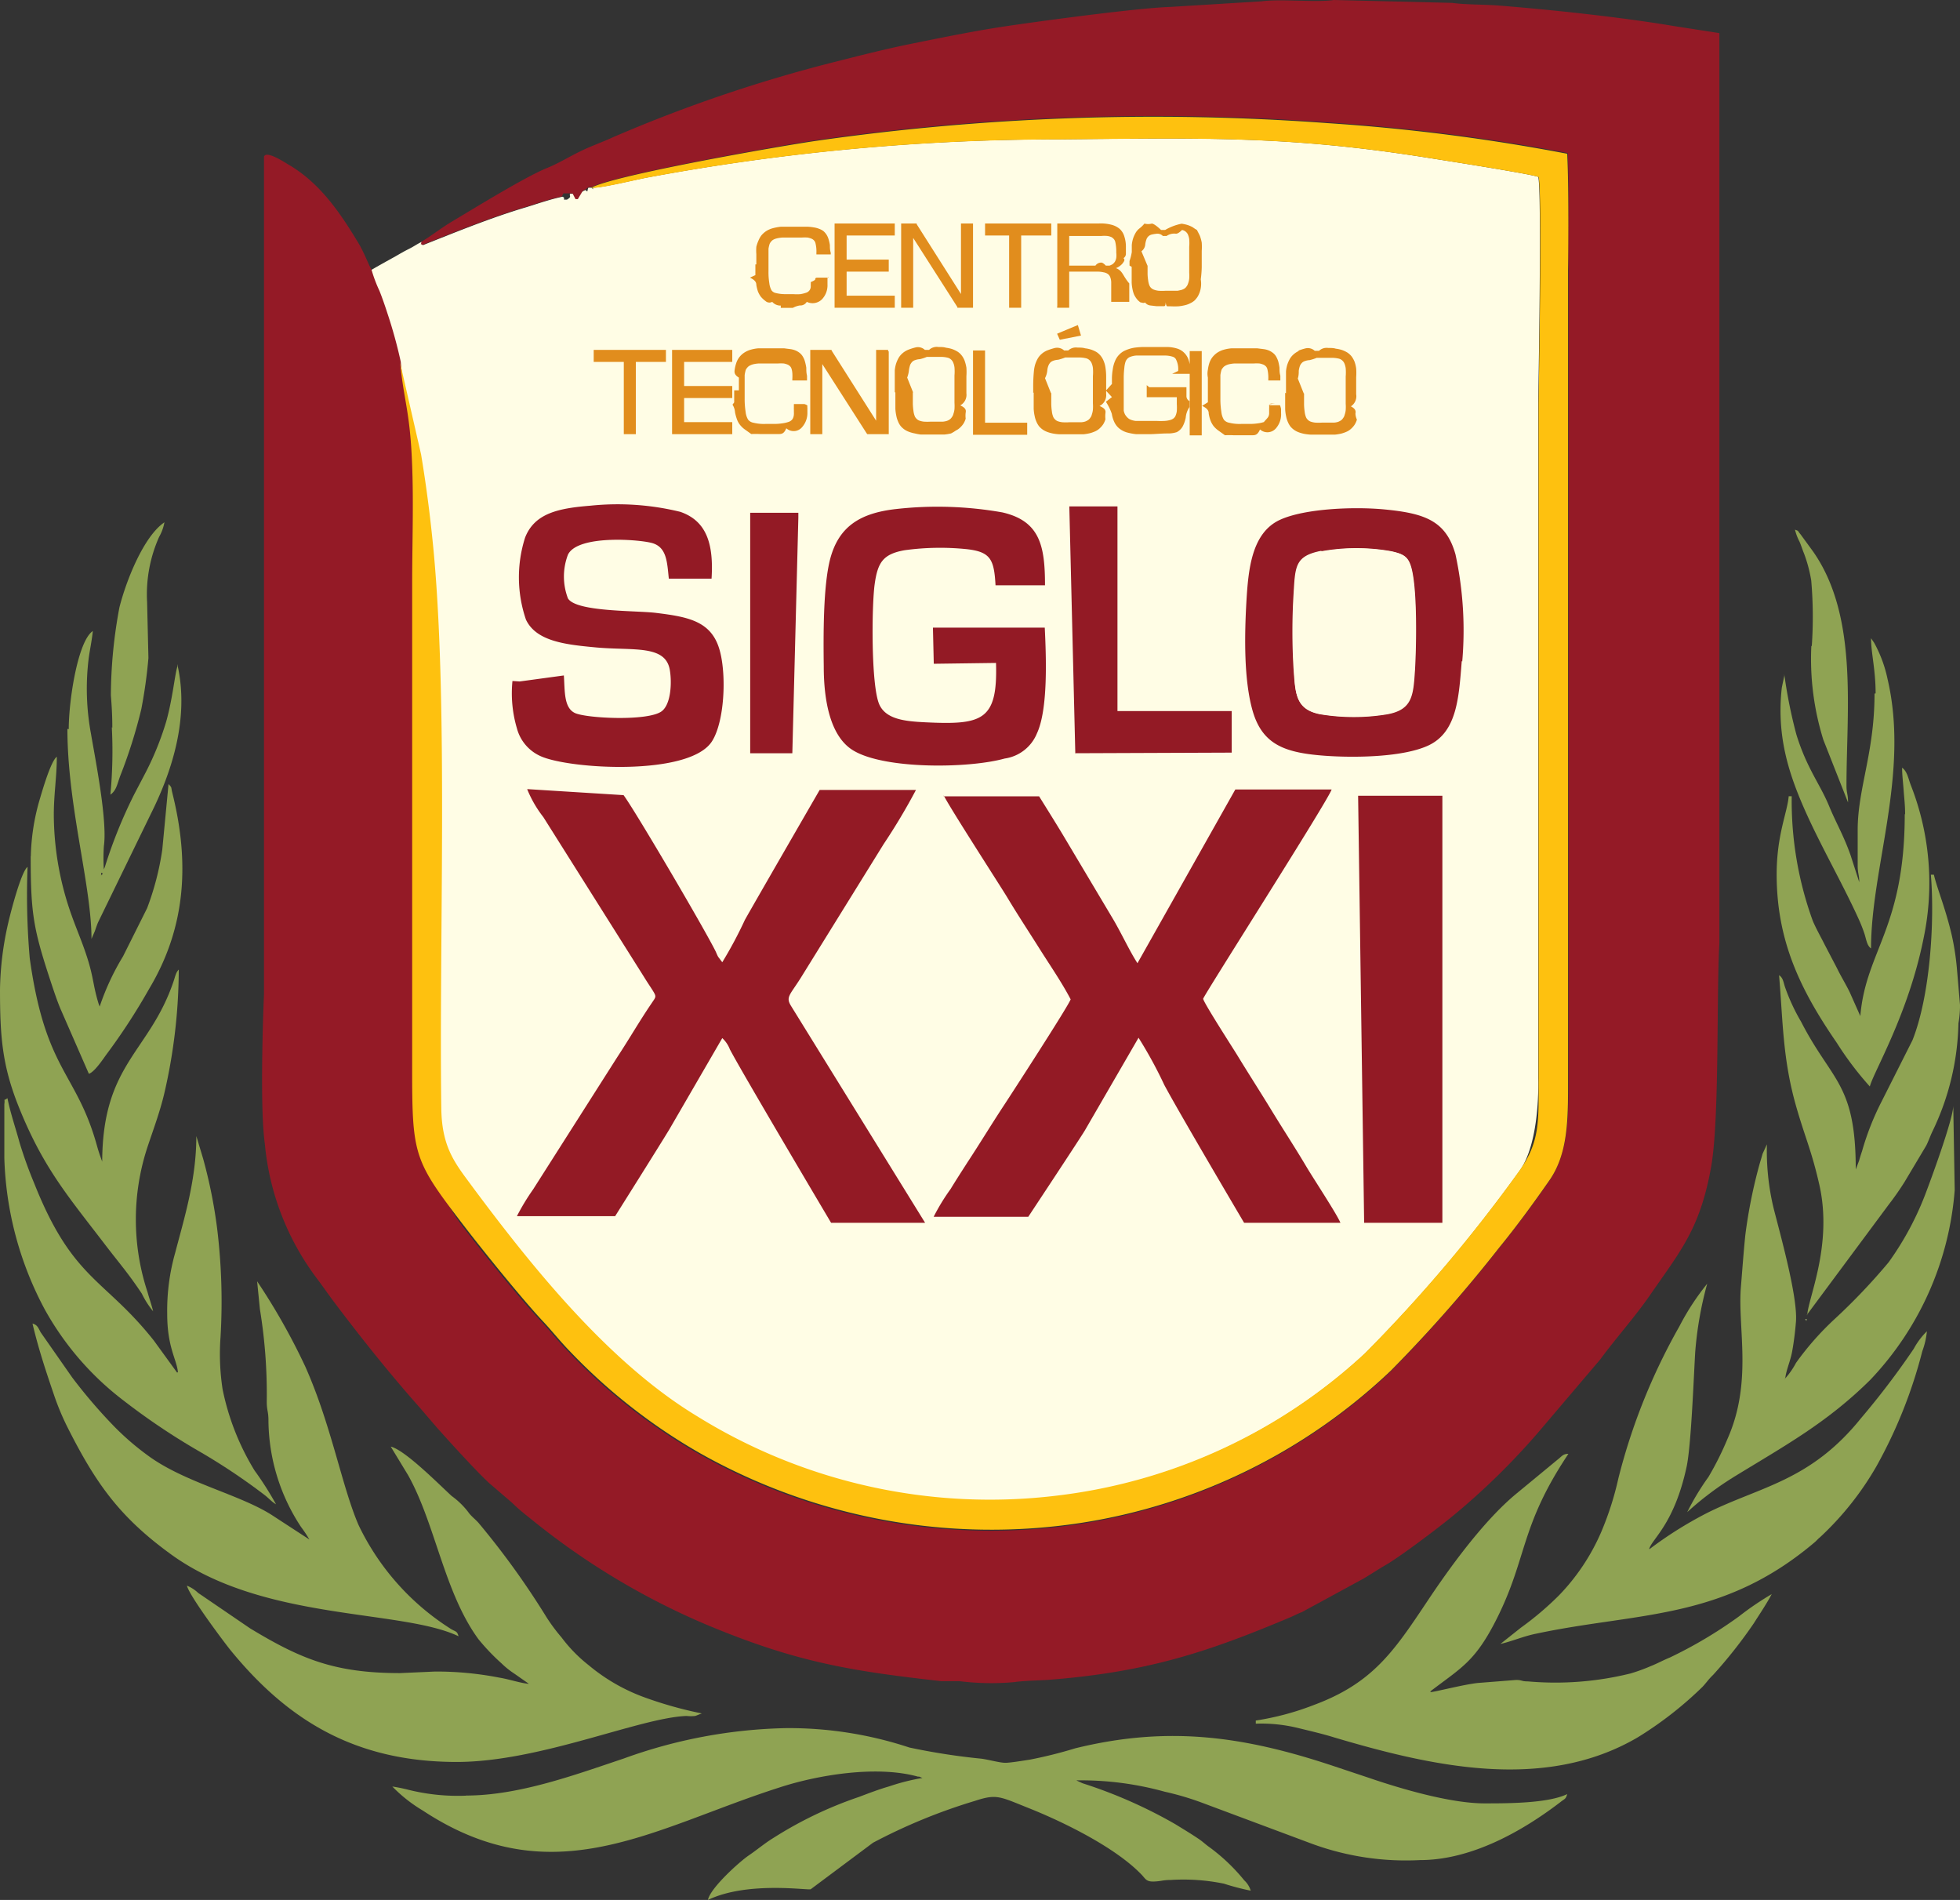
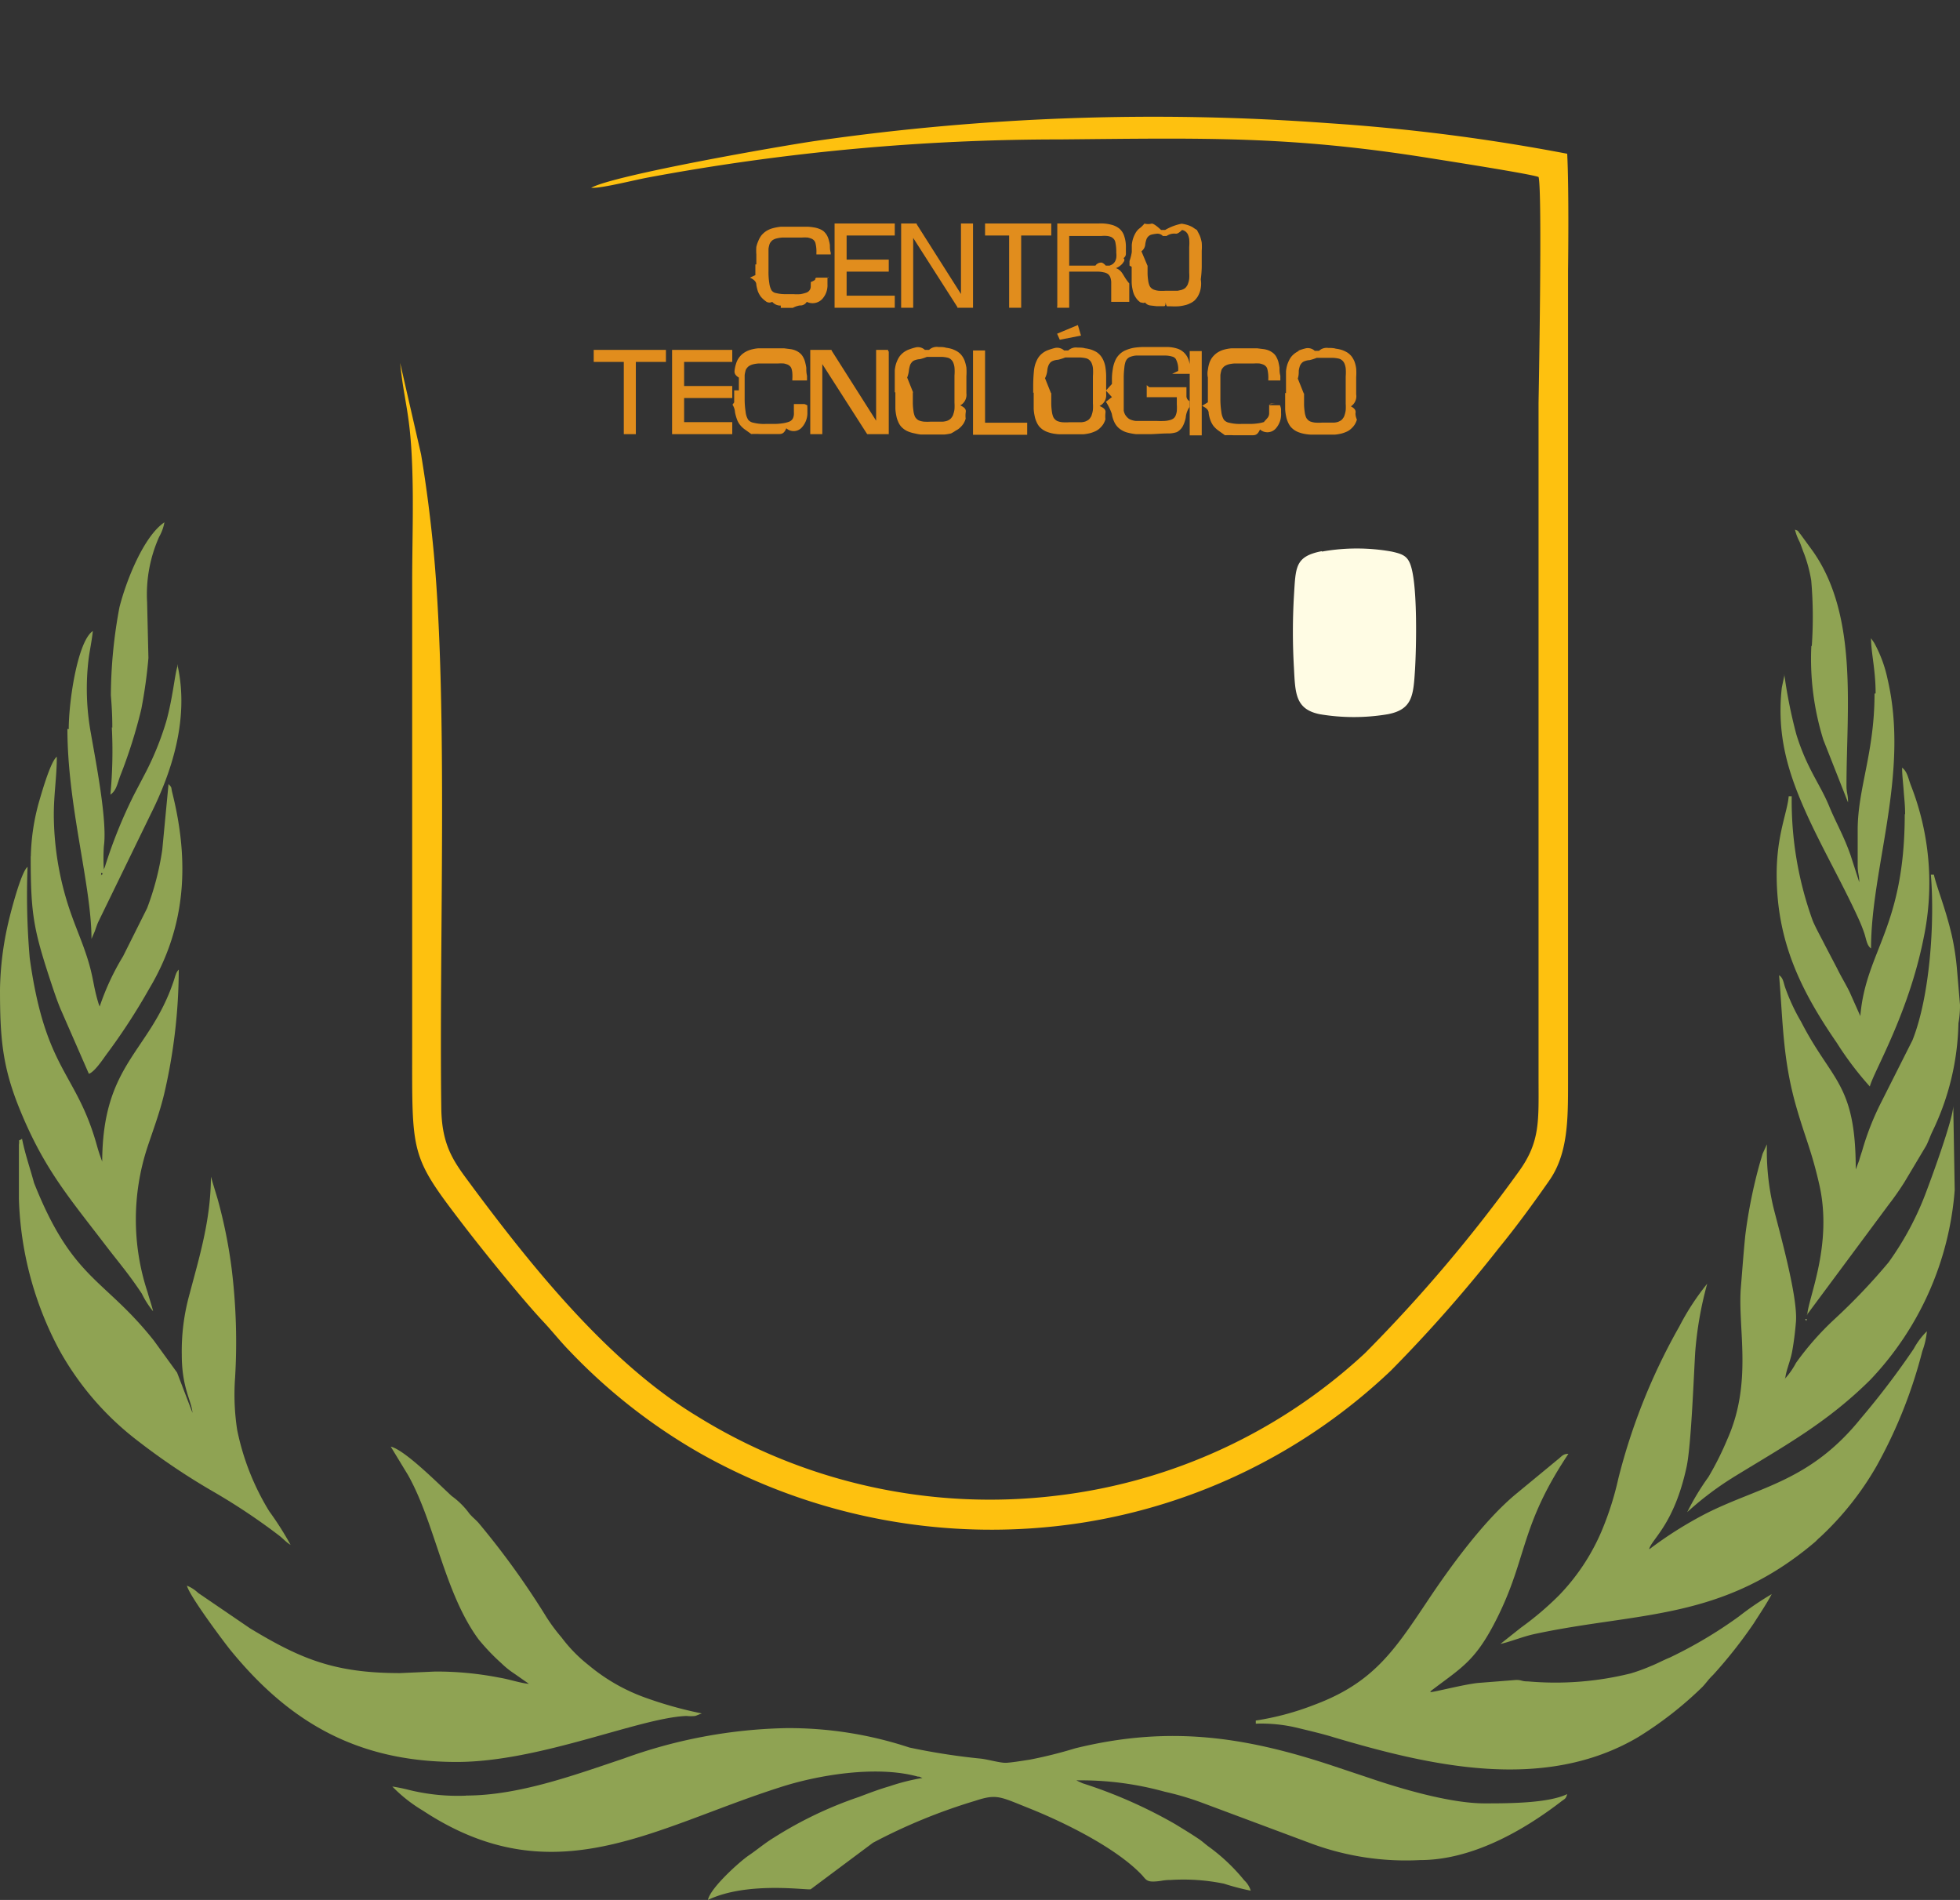
<svg xmlns="http://www.w3.org/2000/svg" viewBox="0 0 162.82 157.8">
  <rect x="0" y="0" width="162.82" height="157.8" fill="#333333" stroke="none" />
-   <path d="M49.26,15.59c0,.19.05.16-.12,0h-.26c-.14.31,0,.4-.25.19l-.22.11a1.9,1.9,0,0,1-.42.2h-.13s.18.09-.25,0h-.25c-.1.21.18.23-.26.49h-.25c0-.15.06-.17-.13-.24-1,.21-2,.56-3,.87-2.82.83-5.84,2.06-8.58,3.15-.29-.22-.09.14-.09-.28-.43.2-.63.37-1.09.6s-.65.35-1.07.59c-.77.43-1.45.8-2.18,1.23a11.78,11.78,0,0,0,.66,1.74c.22.56.48,1.32.66,1.87A40.69,40.69,0,0,1,33.11,30l1.75,7.62c.46,2.76.81,5.54,1.07,8.36,1.18,13,.42,32.17.62,46.09,0,3.39,1.25,4.72,2.72,6.69,5,6.68,11.31,14.52,18.53,18.89a46.29,46.29,0,0,0,30,6.63,45.55,45.55,0,0,0,25.58-11.84,124.86,124.86,0,0,0,12.84-15.17c1.78-2.48,1.56-7.74,1.56-7.74V33.43s.32-17.71,0-18.74c-.67-.26-7.81-1.37-9.12-1.58-11.61-1.85-18.69-1.65-30.6-1.54a186.63,186.63,0,0,0-34.24,3.16c-1.14.21-3.7.85-4.59.86Z" fill="#fffde5" fill-rule="evenodd" />
-   <path d="M35,20.06c0,.42-.2.06.09.28,2.74-1.09,5.76-2.32,8.58-3.15,1-.31,2-.66,3-.87l.13-.26h.76l.25.48H48l.42-.7.22-.11.25-.19h.26l0,0c1.84-1,15.72-3.47,18.61-3.89a197.32,197.32,0,0,1,42.62-1.48,162,162,0,0,1,19.85,2.54c.16,3.11,0,6.57.07,9.71V90c0,3.09-.08,5.91-1.63,8.13-1.32,1.89-2.74,3.83-4.14,5.54a121,121,0,0,1-9,10.23,48,48,0,0,1-25.88,12.68,49.27,49.27,0,0,1-31.6-5.82,47.44,47.44,0,0,1-10.84-8.5c-.8-.8-1.51-1.73-2.29-2.55-1.74-1.83-5-5.89-6.5-7.87-4.5-5.86-4.13-15-4.13-15V48.51c0-3.22.09-6.57,0-9.78-.17-4.56-.69-5.36-1-8.69a39,39,0,0,0-1.1-4c-.18-.56-.44-1.32-.67-1.89a11.58,11.58,0,0,1-.66-1.76c-.29-.5-.48-1.12-1-2.06-1.55-2.59-3.25-5.13-5.93-6.68-.36-.22-1.85-1.18-2-.63V82.56S21.53,91.63,22,95a21.9,21.9,0,0,0,4.39,11.27c.47.63.86,1.2,1.34,1.84,2.26,3,4.59,5.92,7.07,8.72l1.47,1.71c.93,1.05,3.74,4.15,4.59,4.83l1.71,1.47c.59.58,1,.89,1.65,1.41a60.19,60.19,0,0,0,15.92,9.28c6.56,2.61,11,3.31,18.06,4.1.5,0,1,0,1.51,0a21.27,21.27,0,0,0,4.53.08c.78-.12,2.13-.14,2.86-.19,8.15-.64,13.11-2.26,20-5.16.43-.18.62-.3,1.06-.47l5.11-2.78c.68-.4,1.26-.8,2-1.22,1.41-.87,4.31-3.07,5.44-4a58.21,58.21,0,0,0,7.14-7l5.1-6c1.25-1.71,2.87-3.51,4.11-5.31,2.56-3.71,4.17-5.52,5.09-10.69.7-4,.43-14.08.68-18.54V2.75l-3.74-.58C134.7,1.43,129,.82,124.49.46c-1.31-.1-2.68-.06-3.85-.22L110.8,0c-1.43.22-4.43-.11-6,.11L97.13.58c-2.82.09-12,1.34-14.55,1.75-2.33.38-4.62.85-6.85,1.3s-4.36,1-6.58,1.56A121.76,121.76,0,0,0,50.92,11.4c-.94.43-1.9.76-2.84,1.23s-1.8,1-2.73,1.36c-1.86.79-5.76,3.19-7.8,4.41-.91.54-1.62,1.12-2.51,1.66Z" fill="#941a26" fill-rule="evenodd" />
  <path d="M49.17,15.6h.09c.89,0,3.45-.65,4.59-.86a186.63,186.63,0,0,1,34.24-3.16c11.91-.11,19-.31,30.6,1.54,1.31.21,8.45,1.32,9.12,1.58.33,1,0,18.74,0,18.74V89.54c0,3.52.16,5.25-1.61,7.72a125.13,125.13,0,0,1-12.81,15.13,45.47,45.47,0,0,1-25.52,11.82,46.14,46.14,0,0,1-30-6.61c-7.2-4.36-13.52-12.18-18.49-18.85-1.46-2-2.67-3.29-2.72-6.67-.19-13.89.56-33-.61-46-.26-2.81-.61-5.58-1.07-8.34l-1.74-7.6c.33,3.29.84,4.08,1,8.59.12,3.17,0,6.47,0,9.65v38.4c0,9.19-.2,9.16,4.28,15,1.53,2,4.76,6,6.5,7.87.78.82,1.5,1.74,2.29,2.55a47.41,47.41,0,0,0,10.83,8.49,49.27,49.27,0,0,0,31.56,5.81,48,48,0,0,0,25.85-12.67,119.22,119.22,0,0,0,9-10.22c1.4-1.71,2.82-3.65,4.13-5.53,1.56-2.21,1.58-5,1.58-8.12V22.48s.09-6.6-.07-9.71a162,162,0,0,0-19.85-2.54,197.32,197.32,0,0,0-42.62,1.48c-2.89.42-16.77,2.84-18.61,3.89Z" fill="#fec10f" fill-rule="evenodd" />
  <path d="M38.7,149.14a17,17,0,0,1-4.74-.48,13.92,13.92,0,0,0-1.37-.28,12.3,12.3,0,0,0,2.54,2c10.84,7.14,19.12,1.43,29.65-1.93,3.06-1,8-1.86,11.48-.89l.1,0,.27.11a17.45,17.45,0,0,0-2.74.69c-.93.27-1.67.56-2.55.89a32.81,32.81,0,0,0-7.06,3.38c-.73.44-1.38,1-2.09,1.48S59,156.8,58.81,157.8c3.3-1.58,8.31-.78,8.54-.89l5.17-3.86A46.86,46.86,0,0,1,81,149.57c1.82-.6,2.06-.35,4.5.62,2.85,1.14,7.2,3.26,9.36,5.54.32.35.38.56,1,.54s.73-.13,1.42-.13a16.71,16.71,0,0,1,4.4.31,19.77,19.77,0,0,0,2.22.58,1.94,1.94,0,0,0-.54-.86,15.54,15.54,0,0,0-3-2.83c-.33-.25-.48-.41-.86-.66-.66-.44-1.18-.75-1.88-1.18a39.73,39.73,0,0,0-7.69-3.39l-.52-.24a26,26,0,0,1,7.34.94,23.54,23.54,0,0,1,3.14.93l9.08,3.39a22.67,22.67,0,0,0,9,1.36c4.26,0,8.51-2.4,11.7-4.85.3-.24.4-.2.52-.63-1.59.77-4.95.77-6.87.77-2.85,0-7-1.23-9.6-2.12l-3-1c-7.37-2.45-13.65-3.36-21.41-1.45a37,37,0,0,1-3.77.94c-.6.09-1.55.25-2,.26s-1.41-.26-2-.34a54.41,54.41,0,0,1-6-.93,31.91,31.91,0,0,0-10.23-1.61,41.85,41.85,0,0,0-13.51,2.53c-4.09,1.37-8.71,3.07-13.09,3.07Z" fill="#8fa353" fill-rule="evenodd" />
-   <path d="M43.8,65.56a9.59,9.59,0,0,0,1.34,2.31L53.5,81.14c.25.41.47.73.7,1.09.36.58.3.54-.08,1.11-1,1.47-1.88,3-2.83,4.44l-7,11a18.65,18.65,0,0,0-1.35,2.23h8.16s3.72-5.91,4.51-7.22L60,86.22a2.48,2.48,0,0,1,.63.93c1,1.92,8.41,14.41,8.41,14.41l7.81,0-11.13-18c-.47-.75-.11-.9.78-2.31l6.91-11.15a50.76,50.76,0,0,0,2.68-4.49h-8s-5.49,9.5-6.21,10.79A34.71,34.71,0,0,1,60,79.92l-.34-.45c-.09-.16-.14-.3-.2-.43-.9-1.84-6.73-11.76-7.66-13l-8-.5Zm-1.23-9a10.26,10.26,0,0,0,.37,3.93,3.51,3.51,0,0,0,1.94,2.3c2.36,1.1,12.49,1.71,14.29-1.26,1-1.62,1.18-5.32.65-7.39-.64-2.54-2.58-2.9-5.36-3.24-1.68-.2-6.6-.07-7.28-1.2a5.1,5.1,0,0,1,0-3.63c.82-1.7,6.14-1.26,7.08-.94,1.13.38,1.16,1.58,1.3,2.93h3.55c.18-2.85-.39-4.79-2.6-5.55A21.94,21.94,0,0,0,49.05,42c-2.6.21-4.63.6-5.43,2.65a10.86,10.86,0,0,0,.07,6.81c.86,1.83,3.36,2.08,5.79,2.31,3.12.29,5.84-.26,6.17,1.92.17,1.06.08,2.82-.69,3.39-1.15.84-6.26.58-7.2.14s-.83-1.88-.92-3.12l-3.67.5Zm19.75,6h3.5L66.32,43v-.41l-4,0v20Zm20.42-7.5c.15,4.8-1.14,5.16-5.88,4.93-1.66-.08-3.25-.24-3.81-1.47-.7-1.55-.64-8.2-.39-10s.69-2.5,2.48-2.82a21.68,21.68,0,0,1,5.16-.09c2,.22,2.28.86,2.4,3l4.11,0c0-3.27-.42-5.33-3.53-6.05a30.89,30.89,0,0,0-8.86-.28c-3,.34-4.74,1.47-5.45,4.12-.6,2.28-.57,6.43-.54,8.94,0,2.83.53,5.85,2.47,7,2.62,1.57,9.58,1.49,12.56.66a3.41,3.41,0,0,0,2.68-2.09c.93-2,.77-6.3.65-8.78H77.5l.07,3Zm6.58,7.5,13-.05V59.06l-9.49,0,0-17h-4l.5,20.62Zm20.47-16.78a16.45,16.45,0,0,1,5.77,0c1,.22,1.4.43,1.66,1.39.49,1.84.4,6.49.29,8.38-.14,2.15-.19,3.34-2.26,3.74a17,17,0,0,1-5.65,0c-2-.41-2-1.75-2.15-3.84a51.7,51.7,0,0,1,0-6c.15-2.38.08-3.26,2.3-3.7Zm11.68,9.16a29.9,29.9,0,0,0-.56-8.89c-.79-2.83-2.6-3.42-5.91-3.74-2.51-.24-6.58-.08-8.64.85-2.4,1.08-2.66,4.16-2.82,6.82-.16,2.85-.22,6.52.53,9.1.83,2.82,2.75,3.45,6,3.69,2.51.18,6.54.12,8.62-.87,2.36-1.13,2.5-4,2.74-7Zm-8.15,46.62,6.5,0,0-35.47h-7l.5,35.38ZM78.4,66.06c.33.76,4.64,7.43,5.26,8.45.88,1.47,1.76,2.8,2.66,4.23S88.2,81.58,88.94,83c-.17.54-5.21,8.31-5.67,9-1,1.53-1.89,3-2.89,4.52-.48.75-.94,1.46-1.41,2.23a17.24,17.24,0,0,0-1.41,2.31h7.86s4.21-6.36,4.7-7.17l4.46-7.7a35.74,35.74,0,0,1,2.14,3.92c1.26,2.36,6.63,11.45,6.63,11.45h8c-.29-.72-2.26-3.7-2.85-4.7-.93-1.57-1.91-3.06-2.86-4.62s-1.92-3.06-2.87-4.62c-.33-.54-2.84-4.43-2.82-4.67s10.4-16.49,10.67-17.38h-8L94.49,80c-.68-1.06-1.27-2.37-2-3.62l-4.17-7c-.56-.94-2-3.24-2-3.24H78.4Z" fill="#931a25" fill-rule="evenodd" />
  <path d="M43.92,139.85c-.7-.06-1.62-.38-2.42-.51a27.33,27.33,0,0,0-5.35-.51l-2.92.13c-5.45,0-8.26-1.18-12.46-3.72l-4.31-2.94a2.91,2.91,0,0,0-.93-.6c.2.85,3.06,4.66,3.59,5.32,4.72,5.79,10.32,9.32,18.82,9.32,6.93,0,15.19-3.68,19.09-3.82a3.48,3.48,0,0,0,.72,0l.55-.21A33.18,33.18,0,0,1,53.61,141a15.45,15.45,0,0,1-4.7-2.69A12.22,12.22,0,0,1,46.65,136a14.94,14.94,0,0,1-1.25-1.68,67.06,67.06,0,0,0-5.65-7.84c-.26-.29-.5-.46-.76-.77a6.54,6.54,0,0,0-1.47-1.46c-1.09-1-3.89-3.83-5.06-4.1l1.44,2.37c2.27,4.05,3,9.75,5.85,13.63a17.6,17.6,0,0,0,1.91,2,6.92,6.92,0,0,0,1.06.85l1.2.84Z" fill="#8fa353" fill-rule="evenodd" />
  <path d="M118.9,140.48l-.25.15.25-.15Zm-.06,0a1.14,1.14,0,0,1,.2-.17c2.44-1.85,3.56-2.4,5.31-5.89,2.55-5.09,1.91-7.64,5.94-13.67-.47,0-.55.22-.91.49l-3.49,2.88c-2.7,2.26-5.47,6.09-7.36,8.93-2.74,4.1-4.5,6.75-9.39,8.56a22.83,22.83,0,0,1-4.82,1.29v.26a12.88,12.88,0,0,1,3.47.35c1.06.26,2.07.49,3,.78,8,2.37,17.46,4.59,25.27,0a30.63,30.63,0,0,0,5.36-4.18c.36-.38.49-.62.89-1a39.17,39.17,0,0,0,3.37-4.27c.52-.82,1.06-1.61,1.5-2.44a24.82,24.82,0,0,0-2.72,1.85,36.63,36.63,0,0,1-5.75,3.42c-.59.24-1,.48-1.58.71a14.68,14.68,0,0,1-1.68.61,26,26,0,0,1-8.51.66c-.57,0-.48-.12-1-.12l-3.18.25c-1.25.14-3.6.76-3.94.76Z" fill="#8fa353" fill-rule="evenodd" />
  <path d="M137,128.65c.23-.84,2.08-2.05,3.11-6.83.37-1.73.58-7.22.71-9.47a29.89,29.89,0,0,1,1-5.73,20.65,20.65,0,0,0-2.31,3.54,50.53,50.53,0,0,0-5.07,12.63,25.47,25.47,0,0,1-1.42,4.44,17.54,17.54,0,0,1-3.51,5.27,25.59,25.59,0,0,1-3.17,2.69l-1.7,1.35c1-.23,1.9-.64,3-.86,8.49-1.8,15.41-1.07,23.1-7.58.2-.17.26-.27.46-.43a25.1,25.1,0,0,0,4.68-5.89,39.86,39.86,0,0,0,3.81-9.56,6.43,6.43,0,0,0,.38-1.65,6,6,0,0,0-1.09,1.45,66.57,66.57,0,0,1-4.4,5.79c-4.21,5.22-8.37,5.65-12.77,7.85a32.45,32.45,0,0,0-4.78,3Z" fill="#8fa353" fill-rule="evenodd" />
-   <path d="M25.84,128l-.13-.13.13.13Zm-.13-.13-3.07-2c-2.69-1.75-7.32-2.73-10.38-5a22.23,22.23,0,0,1-2.74-2.36A43.55,43.55,0,0,1,6,114.41l-2.62-3.75c-.2-.36-.26-.62-.68-.73.5,2.12,1.13,4,1.77,5.88a21.31,21.31,0,0,0,1.12,2.7c2.36,4.68,4.32,7.47,8.62,10.59,7.7,5.58,19.14,4.53,23.88,6.8-.13-.49-.26-.35-.73-.67a20.81,20.81,0,0,1-7.58-8.58c-1.39-3.23-2.26-8.31-4.42-13.15a53.26,53.26,0,0,0-4-7.08l.23,2.31a43.79,43.79,0,0,1,.57,7.7c0,.71.14.81.14,1.52A16.25,16.25,0,0,0,25,126.81a11,11,0,0,1,.71,1.07Z" fill="#8fa353" fill-rule="evenodd" />
-   <path d="M14.71,114l-1.93-2.66c-4.14-5.22-6.74-5-9.95-13.09a34.75,34.75,0,0,1-1.21-3.37c-.34-1.25-.75-2.41-1-3.67-.41.3-.18-.09-.26.5,0,.18,0,.69,0,.9v3.57a28.35,28.35,0,0,0,3.35,12.56,24.33,24.33,0,0,0,6.55,7.58,55.85,55.85,0,0,0,6.32,4.24,51.82,51.82,0,0,1,5.35,3.57c.41.31.61.58,1,.81a26.26,26.26,0,0,0-1.78-2.8,20.81,20.81,0,0,1-2.66-6.76,19.31,19.31,0,0,1-.17-4.33,50.06,50.06,0,0,0-.28-9,41.2,41.2,0,0,0-1.17-5.83l-.56-1.86c0,3.61-1,6.8-1.76,9.7a17.61,17.61,0,0,0-.66,5.07c0,2.79.8,3.79.89,4.84Z" fill="#8fa353" fill-rule="evenodd" />
+   <path d="M14.71,114l-1.93-2.66c-4.14-5.22-6.74-5-9.95-13.09c-.34-1.25-.75-2.41-1-3.67-.41.3-.18-.09-.26.5,0,.18,0,.69,0,.9v3.57a28.35,28.35,0,0,0,3.35,12.56,24.33,24.33,0,0,0,6.55,7.58,55.85,55.85,0,0,0,6.32,4.24,51.82,51.82,0,0,1,5.35,3.57c.41.31.61.58,1,.81a26.26,26.26,0,0,0-1.78-2.8,20.81,20.81,0,0,1-2.66-6.76,19.31,19.31,0,0,1-.17-4.33,50.06,50.06,0,0,0-.28-9,41.2,41.2,0,0,0-1.17-5.83l-.56-1.86c0,3.61-1,6.8-1.76,9.7a17.61,17.61,0,0,0-.66,5.07c0,2.79.8,3.79.89,4.84Z" fill="#8fa353" fill-rule="evenodd" />
  <path d="M148.3,114.52l-.07.27.07-.27Zm0,0c.06-.68.42-1.44.57-2.24s.26-1.73.32-2.48c.18-2.09-1.39-7.58-1.88-9.56a20.39,20.39,0,0,1-.53-5.2l-.36.79c-.1.37-.18.6-.26.89a41.79,41.79,0,0,0-1.17,5.83c-.14,1.33-.26,3-.37,4.33-.29,3.43,1,7.87-1.12,12.64a25.54,25.54,0,0,1-1.57,3.14,21.14,21.14,0,0,0-1.77,2.93,26.3,26.3,0,0,1,4-3c4.18-2.56,7.63-4.44,11.22-8a25.7,25.7,0,0,0,7-15.75l-.12-7c0,1.07-1.81,6-2.19,7a24.92,24.92,0,0,1-3.18,6,50.3,50.3,0,0,1-4.47,4.7,23.9,23.9,0,0,0-3.22,3.65,6.45,6.45,0,0,1-.95,1.35Z" fill="#8fa353" fill-rule="evenodd" />
  <path d="M150.09,109.22l6.83-9.2a22.72,22.72,0,0,0,1.31-1.88l1.79-3c.18-.36.32-.77.5-1.15a21.55,21.55,0,0,0,2.17-9,8.24,8.24,0,0,0,.13-1.53l-.25-2.94a21.27,21.27,0,0,0-.44-2.87c-.52-2.23-1.21-3.85-1.48-5h-.25c.33,4-.08,10.11-1.53,13.75L156.3,91.5a22.44,22.44,0,0,0-1.62,4.12c-.1.29-.17.52-.24.77l-.28.74c0-7.17-2-7.31-4.54-12.27A16.21,16.21,0,0,1,148.29,82c-.14-.42-.17-.8-.5-1,.33,3.87.29,7,1.45,11,.73,2.53,1.25,3.57,1.89,6.38,1.14,5-.93,9.43-1,10.85Z" fill="#8fa353" fill-rule="evenodd" />
  <path d="M0,82.18c0,3.9.18,6.28,1.53,9.68C3.58,97,5.67,99.37,8.78,103.44c1.15,1.5,1.88,2.32,3,4a7.32,7.32,0,0,0,.94,1.47c-.12-.51-.3-1-.46-1.58a19.23,19.23,0,0,1,0-12.09c.48-1.44,1-2.82,1.37-4.35a46,46,0,0,0,1.22-10.36,1,1,0,0,0-.24.39c-.08.2-.11.35-.19.58-2,5.93-5.93,6.82-5.93,15.07,0,0,0-.11,0-.09l-.2-.56c-.1-.29-.17-.53-.24-.78C6.34,89,3.78,89,2.47,79.58A60.79,60.79,0,0,1,2.29,72c-.55.4-1.46,4-1.6,4.63A26.09,26.09,0,0,0,0,82.18Z" fill="#8fa353" fill-rule="evenodd" />
  <path d="M109.79,45.78c-2.22.44-2.15,1.32-2.3,3.7a51.7,51.7,0,0,0,0,6c.11,2.09.11,3.43,2.15,3.84a17,17,0,0,0,5.65,0c2.07-.4,2.12-1.59,2.26-3.74.11-1.89.2-6.54-.29-8.38-.26-1-.67-1.17-1.66-1.39a16.45,16.45,0,0,0-5.77,0Z" fill="#fffce4" fill-rule="evenodd" />
  <path d="M158.23,67.59c0,9.51-3.24,11.37-3.69,16.8l-.89-2c-.35-.71-.7-1.26-1.06-2l-1-1.91c-.35-.7-.72-1.34-1-2a29.17,29.17,0,0,1-1.75-10.35h-.25c-.11,1.35-1,3.2-1,6.49,0,5.57,2,9.64,5,14a27,27,0,0,0,2.74,3.62c.28-1.16,3.21-6,4.47-12.34a22.26,22.26,0,0,0-1.07-12.7c-.22-.58-.29-1.12-.72-1.44,0,.6.08,1.21.13,1.9s.12,1.19.12,2Z" fill="#8fa353" fill-rule="evenodd" />
  <path d="M2.55,71.11c0,4.93.24,6.12,1.79,10.8.21.62.41,1.22.68,1.87l2.36,5.4c.43-.11,1.14-1.15,1.4-1.52a51.42,51.42,0,0,0,3.62-5.55c3.09-5.17,3.34-10.57,1.91-16.28-.12-.49,0-.38-.31-.71l-.52,5.46a23.09,23.09,0,0,1-1.26,4.85l-2,4a20.58,20.58,0,0,0-1.94,4.17l-.1-.27c-.58-1.91-.32-2.32-1.5-5.38-.26-.68-.47-1.2-.7-1.84a25.06,25.06,0,0,1-1.51-8.42c0-1.74.25-3.2.25-4.84-.53.39-1.29,3.11-1.48,3.75a18.09,18.09,0,0,0-.68,4.53Z" fill="#8fa353" fill-rule="evenodd" />
  <path d="M155.72,57.61c0,4.92-1.4,7.88-1.4,11.33v2.93c0,.71.13.76.13,1.4l-.71-2.21c-.58-1.66-1.21-2.7-1.78-4.08-.76-1.86-1.87-3.16-2.74-6a40.82,40.82,0,0,1-1-5s0,0,0,.08a.26.26,0,0,1,0,.09l-.2.95a16.32,16.32,0,0,0,.29,5.49c1,4.53,4.07,9.27,6.1,13.76a12.31,12.31,0,0,1,.47,1.19c.16.5.21,1,.55,1.23,0-6.7,3.21-14.53,1.37-22.38a10.8,10.8,0,0,0-1.11-3l-.26-.38c0,1.21.38,2.61.38,4.58Z" fill="#8fa353" fill-rule="evenodd" />
  <path d="M8.4,72.63c0-.32.2,0,.08,0s-.08.36-.08,0ZM5.6,60.54c0,6.41,2,13,2,17.44l.27-.62c.09-.25.15-.45.27-.74l4.38-9c1.6-3.2,3.28-7.82,2.21-12.44a.15.15,0,0,0,0,.1s0,.07,0,.09c-.22.74-.39,2.65-.92,4.55a24.63,24.63,0,0,1-1.68,4.18l-1,1.91a40.21,40.21,0,0,0-2.42,6l-.08.18a.3.3,0,0,1,0,.08,14.81,14.81,0,0,1,0-2c.3-2.1-.7-7.15-1.07-9.31a20.54,20.54,0,0,1-.2-6.22c.08-.65.29-1.64.35-2.33-1.25.84-2,5.77-2,8.15Z" fill="#8fa353" fill-rule="evenodd" />
  <path d="M9.29,60.41A38.27,38.27,0,0,1,9.17,66c.51-.35.57-.91.83-1.59a41.64,41.64,0,0,0,1.74-5.52,40.88,40.88,0,0,0,.59-4.24L12.22,50a11.68,11.68,0,0,1,1-5.41,3.85,3.85,0,0,0,.44-1.21c-1.73,1.16-3.19,4.88-3.74,7.07a40.4,40.4,0,0,0-.71,7.3c.07.86.12,1.64.12,2.68Z" fill="#8fa353" fill-rule="evenodd" />
  <path d="M150.47,53.67a22.55,22.55,0,0,0,1,7.78l2.05,5.2c0-.71-.13-.75-.13-1.4,0-6.28,1-14.1-2.8-19.48l-1-1.37c-.32-.38-.12-.27-.48-.41a4.34,4.34,0,0,0,.38,1c.14.32.25.69.38,1a11.83,11.83,0,0,1,.59,2.21,35,35,0,0,1,.05,5.43Z" fill="#8fa353" fill-rule="evenodd" />
  <polygon points="150.09 109.56 149.96 109.56 150.06 109.71 150.09 109.56 150.09 109.56" fill="#a6b676" fill-rule="evenodd" />
  <path d="M52.82,30.06v6h-1v-6h-2.5v-1h6v1h-2.5Zm35-2.33.22.49,1.76-.35L89.54,27s-1.77.73-1.74.73Zm-20-4.67h1V23s-.08.07-.08.12,0,.1,0,.17,0,.13,0,.18h0c0,.06,0,.1,0,.14a1.7,1.7,0,0,1-.44,1.23,1.1,1.1,0,0,1-1.28.23h0a.62.62,0,0,1-.58.3,1.84,1.84,0,0,0-.58.2h-1v-.19a.9.9,0,0,1-.71-.31h0a.48.48,0,0,1-.55-.06,2.25,2.25,0,0,1-.39-.36h0a2,2,0,0,1-.25-.45h0a3.74,3.74,0,0,1-.13-.53c0-.18-.06-.39-.53-.61h0l.45-.21c0-.34,0-.63,0-.89h.08v-.84a4,4,0,0,1,0-.62A2.75,2.75,0,0,1,63,20a2,2,0,0,1,.25-.45,1.88,1.88,0,0,1,.39-.35,1.92,1.92,0,0,1,.54-.24,4.24,4.24,0,0,1,.69-.13h0l.61,0h.87c.26,0,.5,0,.71,0a3.84,3.84,0,0,1,.56.06,1.89,1.89,0,0,1,.44.12,1.31,1.31,0,0,1,.35.19,1.41,1.41,0,0,1,.25.29,1.46,1.46,0,0,1,.17.38h0a3,3,0,0,1,.11.49c0,.19,0,.4.07.63v.14H67.82v-.13a2.8,2.8,0,0,0-.08-.81.53.53,0,0,0-.11-.21h0a.62.62,0,0,0-.2-.15h0a1.87,1.87,0,0,0-.33-.1,3.63,3.63,0,0,0-.5,0h-.77l-.84,0h0a2.63,2.63,0,0,0-.46.07h0a1.11,1.11,0,0,0-.31.12h0a.66.66,0,0,0-.19.18.55.55,0,0,0-.12.24,2.09,2.09,0,0,0-.07.33c0,.14,0,.29,0,.46v1.4a5.64,5.64,0,0,0,.07,1,1.59,1.59,0,0,0,.18.58h0a.58.58,0,0,0,.37.23,3.13,3.13,0,0,0,.83.09h.61a3.7,3.7,0,0,0,.6,0,2.93,2.93,0,0,0,.47-.12h0a.54.54,0,0,0,.38-.54h0v-.14a1.56,1.56,0,0,0,0-.2h0s.37-.15.37-.22,0-.12.13-.15v.07Zm2.51-3.5v2h3.5v1h-3.5v2h4v1h-5v-7h5v1h-4Zm10.5-.87v6.87H79.53l0-.06-3.67-5.74v5.8h-1v-7h1.29l0,.06,3.68,5.8V18.56h1v.13Zm4,.87v6h-1v-6h-2v-1h5.5v1h-2.5Zm3,5.87V18.56h3.47a3.46,3.46,0,0,1,1,.1A1.71,1.71,0,0,1,93,19a1.35,1.35,0,0,1,.4.64,2.76,2.76,0,0,1,.13.92c0,.18,0,.35,0,.49a.43.43,0,0,1-.2.39h0c.12.11.08.22,0,.33h0a1,1,0,0,1-.24.27,1.22,1.22,0,0,1-.39.23h0a1,1,0,0,1,.41.27h0c.21.23.32.56.7,1v1.53h-1.5V23.52a1.29,1.29,0,0,0-.07-.47h0a.63.63,0,0,0-.19-.28h0a.85.85,0,0,0-.36-.15,2.4,2.4,0,0,0-.58-.06H88.82v3h-1v-.13Zm1-3.37H91a.58.58,0,0,1,.49-.25c.15,0,.37.25.37.25h.31a1.13,1.13,0,0,0,.27-.13.86.86,0,0,0,.18-.2h0a1,1,0,0,0,.11-.31,1.89,1.89,0,0,0,0-.44,3.74,3.74,0,0,0-.08-.88.61.61,0,0,0-.11-.23h0a.85.85,0,0,0-.2-.17h0a1.25,1.25,0,0,0-.34-.1,2.62,2.62,0,0,0-.52,0H88.82v2.5Zm5,0v-.38a4.07,4.07,0,0,0,.19-.75c0-.22,0-.42,0-.59a2.71,2.71,0,0,1,.1-.51,2.44,2.44,0,0,1,.19-.44h0a1.3,1.3,0,0,1,.31-.39,2.43,2.43,0,0,0,.45-.43h0a1.18,1.18,0,0,0,.61,0c.23,0,.77.53.77.53h.34a4.35,4.35,0,0,1,1.37-.52,3.36,3.36,0,0,1,.5.11,2.43,2.43,0,0,1,.43.19,3.14,3.14,0,0,0,.34.22h0c.1.2.18.34.25.5h0a3.33,3.33,0,0,1,.15.55h0a4.93,4.93,0,0,1,0,.69v1.36a9.27,9.27,0,0,1-.08,1h0a2.21,2.21,0,0,1-.08,1.05h0a2.32,2.32,0,0,1-.18.39,2,2,0,0,1-.26.32,1.48,1.48,0,0,1-.36.23,1.75,1.75,0,0,1-.44.16,3.64,3.64,0,0,1-.53.09,6.4,6.4,0,0,1-.64,0H97c-.06,0-.12,0-.17-.34h0c0,.33-.09.33-.14.33l-.62,0-.51-.06h0a.63.63,0,0,1-.44-.25h0c-.13.09-.25,0-.37,0h0a1.27,1.27,0,0,1-.3-.27,2.21,2.21,0,0,1-.23-.36,2.15,2.15,0,0,1-.14-.47,3.17,3.17,0,0,1-.07-.57c0-.14,0-.33,0-.54h0c0-.23,0-.48,0-.75Zm1.5,0v.67h0a4.31,4.31,0,0,0,.05.56,1.63,1.63,0,0,0,.09.38.61.61,0,0,0,.15.24.7.7,0,0,0,.24.15,1.61,1.61,0,0,0,.39.09,4.48,4.48,0,0,0,.57,0h.58l.43,0h0l.32-.07h0a1.33,1.33,0,0,0,.24-.11h0a.62.62,0,0,0,.18-.18h0a.79.79,0,0,0,.13-.26,1.77,1.77,0,0,0,.09-.38,3.49,3.49,0,0,0,0-.5h0c0-.23,0-.53,0-.89s0-.75,0-1.25a3.91,3.91,0,0,0,0-.65,1.55,1.55,0,0,0-.12-.41h0a.74.74,0,0,0-.2-.23h0a.65.65,0,0,0-.28-.12h0s-.3.33-.51.31a1.11,1.11,0,0,0-.77.19H96.6a.62.62,0,0,0-.57-.18,2.53,2.53,0,0,0-.39.07h0a.63.63,0,0,0-.4.38h0a2.1,2.1,0,0,0-.1.4.78.78,0,0,1-.32.6l.5,1.19Zm-38.5,8v2h4v1h-4v2h4v1h-5v-7h5v1h-4Zm9.12,3.5h.88s.23.08.24.13a1.21,1.21,0,0,0,0,.18,1.28,1.28,0,0,1,0,.19.82.82,0,0,1,0,.14,1.78,1.78,0,0,1-.45,1.29.91.91,0,0,1-1.3.08h0c-.19.46-.39.47-.59.48l-.59,0h-1a6.93,6.93,0,0,0-.73,0h0l-.56-.4a2,2,0,0,1-.39-.38,1.63,1.63,0,0,1-.25-.47h0a4,4,0,0,1-.15-.55,1.34,1.34,0,0,0-.21-.64h0l.14-.19c0-.37,0-.69,0-1h.39V31.36c-.39-.23-.38-.45-.35-.65a3,3,0,0,1,.13-.55,1.63,1.63,0,0,1,.62-.84,2,2,0,0,1,.53-.26,3.28,3.28,0,0,1,.68-.13l.6,0,.85,0,.7,0,.55.07a1.72,1.72,0,0,1,.42.12,1.4,1.4,0,0,1,.34.21,1.05,1.05,0,0,1,.25.3,1.61,1.61,0,0,1,.17.4,4.45,4.45,0,0,1,.11.51c0,.2,0,.42.06.67v.39H65.82v-.12a3.62,3.62,0,0,0,0-.49,1.49,1.49,0,0,0-.06-.34h0a.53.53,0,0,0-.11-.21.75.75,0,0,0-.2-.15h0a1.87,1.87,0,0,0-.33-.1,3.68,3.68,0,0,0-.51,0h-.76l-.84,0h0a2.63,2.63,0,0,0-.46.07,1.26,1.26,0,0,0-.31.13h0a.66.66,0,0,0-.19.18.46.46,0,0,0-.12.23,2.7,2.7,0,0,0-.07.35c0,.13,0,.28,0,.46V33.1a6.84,6.84,0,0,0,.08,1.11,1.55,1.55,0,0,0,.21.65.73.73,0,0,0,.44.25,3.6,3.6,0,0,0,1,.1h.71a4.65,4.65,0,0,0,.69-.05,2.62,2.62,0,0,0,.55-.13h0a.64.64,0,0,0,.3-.23.86.86,0,0,0,.11-.39h0a.92.92,0,0,0,0-.16v-.22a1.77,1.77,0,0,1,0-.22,1.1,1.1,0,0,1,0-.16v-.12Zm7.88-4.38v6.88H72.05L72,36l-3.69-5.76v5.82h-1v-7h1.77l0,.05,3.7,5.83V29.06h1v.12Zm.5,3.4v-.41c0-.28,0-.55,0-.79s0-.44,0-.62a2.93,2.93,0,0,1,.1-.53,2.76,2.76,0,0,1,.2-.47,1.52,1.52,0,0,1,.32-.4h0a1.72,1.72,0,0,1,.47-.3h0a5,5,0,0,1,.62-.2.84.84,0,0,1,.79.2h.35a.93.93,0,0,1,.77-.24c.24,0,.45,0,.63.06a2.71,2.71,0,0,1,.51.11h0a2.44,2.44,0,0,1,.43.2,1.38,1.38,0,0,1,.36.32,1.69,1.69,0,0,1,.25.44h0a3.47,3.47,0,0,1,.15.58,5.2,5.2,0,0,1,0,.72v1.42a1,1,0,0,1-.51,1h0c.49.22.48.42.45.6a2,2,0,0,0,0,.5h0a1.7,1.7,0,0,1-.18.41h0a1.75,1.75,0,0,1-.28.33,1.36,1.36,0,0,1-.36.25A2.87,2.87,0,0,1,79,36a4,4,0,0,1-.55.09h0q-.3,0-.66,0h-.66c-.23,0-.44,0-.64,0A4,4,0,0,1,76,36h0a3,3,0,0,1-.45-.12,1.76,1.76,0,0,1-.39-.19h0a1.69,1.69,0,0,1-.32-.28,1.49,1.49,0,0,1-.23-.39,2.08,2.08,0,0,1-.15-.48h0a3.49,3.49,0,0,1-.08-.6c0-.15,0-.35,0-.57s0-.5,0-.78Zm1.5,0v.94h0a4.83,4.83,0,0,0,.05.59,1.7,1.7,0,0,0,.09.4h0a.58.58,0,0,0,.15.25h0a.61.61,0,0,0,.24.17,1.61,1.61,0,0,0,.39.09h0a4.52,4.52,0,0,0,.58,0h.57l.43,0a1.52,1.52,0,0,0,.32-.06.9.9,0,0,0,.24-.12h0a.66.66,0,0,0,.18-.19.68.68,0,0,0,.13-.27,1.87,1.87,0,0,0,.09-.39,4.26,4.26,0,0,0,0-.54h0c0-.25,0-.57,0-.94s0-.79,0-1.32a4.21,4.21,0,0,0,0-.68h0a1.51,1.51,0,0,0-.12-.43h0a.74.74,0,0,0-.2-.25.66.66,0,0,0-.28-.13h0a2.59,2.59,0,0,0-.48-.06l-.72,0H77a3.88,3.88,0,0,1-.58.19,1.28,1.28,0,0,0-.4.08h0a.57.57,0,0,0-.24.14.92.92,0,0,0-.17.25,2.61,2.61,0,0,0-.1.42,2.32,2.32,0,0,1-.15.64l.5,1.25Zm6-3.52v6.05h3.5v1h-4.5v-7h1v0Zm4,3.57v-.41a13.29,13.29,0,0,1,.06-1.41,2.93,2.93,0,0,1,.1-.53,2.76,2.76,0,0,1,.2-.47,1.52,1.52,0,0,1,.32-.4,1.72,1.72,0,0,1,.47-.3h0a5.7,5.7,0,0,1,.62-.2.86.86,0,0,1,.8.2h.34a.94.94,0,0,1,.78-.24c.23,0,.44,0,.62.06a2.4,2.4,0,0,1,.51.11,2.55,2.55,0,0,1,.44.2,1.52,1.52,0,0,1,.35.32,1.69,1.69,0,0,1,.25.44h0a2.23,2.23,0,0,1,.15.58h0a5.08,5.08,0,0,1,.05.72v1.42a1,1,0,0,1-.55,1h0c.53.22.51.42.49.6a2.28,2.28,0,0,0,0,.5h0a1.7,1.7,0,0,1-.18.41h0a1.75,1.75,0,0,1-.28.33,1.36,1.36,0,0,1-.36.25,2.87,2.87,0,0,1-.47.17,4,4,0,0,1-.55.09h0q-.3,0-.66,0h-.66c-.23,0-.44,0-.64,0a4,4,0,0,1-.54-.06h0a3,3,0,0,1-.45-.12,1.76,1.76,0,0,1-.39-.19h0a1.69,1.69,0,0,1-.32-.28,1.67,1.67,0,0,1-.23-.39,2.08,2.08,0,0,1-.15-.48h0a3.49,3.49,0,0,1-.08-.6c0-.15,0-.35,0-.57s0-.5,0-.78Zm1.5,0v.94h0a4.83,4.83,0,0,0,.05.59,1.7,1.7,0,0,0,.09.4h0a.58.58,0,0,0,.15.25h0a.61.61,0,0,0,.24.17,1.61,1.61,0,0,0,.39.09h0a4.52,4.52,0,0,0,.58,0h.57l.43,0a1.52,1.52,0,0,0,.32-.06,1.34,1.34,0,0,0,.24-.12h0a.66.66,0,0,0,.18-.19.68.68,0,0,0,.13-.27,1.83,1.83,0,0,0,.09-.4,4,4,0,0,0,0-.53h0c0-.25,0-.57,0-.94s0-.79,0-1.32a4.21,4.21,0,0,0,0-.68,1.51,1.51,0,0,0-.12-.43h0a.74.74,0,0,0-.2-.25.66.66,0,0,0-.28-.13h0a2.59,2.59,0,0,0-.48-.06l-.72,0h-.5a4.12,4.12,0,0,1-.59.19,1.41,1.41,0,0,0-.4.08h0a.72.72,0,0,0-.24.14.89.89,0,0,0-.16.25,1.44,1.44,0,0,0-.1.42,1.73,1.73,0,0,1-.19.64l.5,1.25Zm8.14-.47h3.09v.39c0,.09,0,.2,0,.33a.46.46,0,0,0,.25.43v.5a1.84,1.84,0,0,0-.31.88,2.61,2.61,0,0,1-.24.7,1.2,1.2,0,0,1-.5.5A2.28,2.28,0,0,1,97,36h0c-.56,0-1.06.06-1.53.06s-.78,0-1.09,0a4.76,4.76,0,0,1-.82-.16,1.86,1.86,0,0,1-.59-.32,1.5,1.5,0,0,1-.39-.5h0a2.48,2.48,0,0,1-.22-.71,4.53,4.53,0,0,0-.49-1h0l.5-.39h0l-.5-.54.5-.55v-.35a4.65,4.65,0,0,1,.07-.87,2.67,2.67,0,0,1,.19-.69,1.58,1.58,0,0,1,.35-.53,1.55,1.55,0,0,1,.53-.36,3.14,3.14,0,0,1,.71-.21,6.22,6.22,0,0,1,.91-.06l1.84,0a3,3,0,0,1,.85.14,1.42,1.42,0,0,1,.6.39,1.51,1.51,0,0,1,.34.61,2.58,2.58,0,0,1,.11.82v.27h-1.5l.5-.24a1.75,1.75,0,0,0-.2-1h0a.5.5,0,0,0-.28-.19,2.13,2.13,0,0,0-.57-.09h0l-.69,0h-1c-.29,0-.54,0-.74,0a1.66,1.66,0,0,0-.47.1h0a.62.62,0,0,0-.27.17.72.72,0,0,0-.16.27h0a2.29,2.29,0,0,0-.09.48,7.41,7.41,0,0,0-.05.75h0l0,.94,0,1h0c0,.18,0,.34,0,.48s0,.28,0,.39a1.32,1.32,0,0,0,.1.3h0a1.1,1.1,0,0,0,.19.25h0a.77.77,0,0,0,.27.19,1.58,1.58,0,0,0,.43.11l.52,0,.76,0h.46a6.52,6.52,0,0,0,.68,0,2.15,2.15,0,0,0,.46-.08h0a.82.82,0,0,0,.28-.14.6.6,0,0,0,.16-.22h0a1.48,1.48,0,0,0,.1-.38h0a4.67,4.67,0,0,0,0-.57v-.58h-2.5v-1Zm4.36-2.88v6.88h-1v-7h1v.12Zm5.62,4.38h.88a1.57,1.57,0,0,1,.09.31c0,.07,0,.13,0,.19v.14a1.77,1.77,0,0,1-.44,1.29.93.93,0,0,1-1.31.08h0c-.2.46-.4.47-.6.48l-.59,0h-1a6.71,6.71,0,0,0-.72,0h0l-.56-.4a2.07,2.07,0,0,1-.4-.38,1.92,1.92,0,0,1-.25-.47h0a3,3,0,0,1-.14-.55c0-.2-.06-.41-.55-.64h0l.48-.3c0-.32,0-.6,0-.86h0V31.36a1.59,1.59,0,0,1,0-.65,3,3,0,0,1,.12-.55,1.73,1.73,0,0,1,.24-.47,1.9,1.9,0,0,1,.38-.37,2,2,0,0,1,.53-.26,3.26,3.26,0,0,1,.69-.13l.59,0,.85,0,.7,0L105,29a1.8,1.8,0,0,1,.43.12,1.63,1.63,0,0,1,.34.21,1.05,1.05,0,0,1,.25.3,2.09,2.09,0,0,1,.17.4,4.62,4.62,0,0,1,.1.51c0,.2,0,.42.07.67v.39h-1v-.12a3,3,0,0,0-.08-.83.53.53,0,0,0-.11-.21.75.75,0,0,0-.2-.15h0a1.87,1.87,0,0,0-.33-.1,3.68,3.68,0,0,0-.51,0h-.76l-.84,0h0a2.63,2.63,0,0,0-.46.07,1.26,1.26,0,0,0-.31.13h0a.66.66,0,0,0-.19.18.46.46,0,0,0-.12.23h0a2.7,2.7,0,0,0-.07.35c0,.13,0,.28,0,.46V33.1a6.84,6.84,0,0,0,.08,1.11,1.55,1.55,0,0,0,.21.65.73.73,0,0,0,.44.25,3.6,3.6,0,0,0,1,.1h.71a4.65,4.65,0,0,0,.69-.05,2.62,2.62,0,0,0,.55-.13h-.06a4.34,4.34,0,0,0,.31-.34.61.61,0,0,0,.12-.39h0v-.17c0-.06,0-.13,0-.22h0a1.76,1.76,0,0,0,0-.23c0-.07,0-.13.5-.16h-.38Zm1.38-1v-.41c0-.28,0-.55,0-.79s0-.44,0-.62a2.93,2.93,0,0,1,.1-.53,2.76,2.76,0,0,1,.2-.47,1.52,1.52,0,0,1,.32-.4,1.72,1.72,0,0,1,.47-.3h-.11a5,5,0,0,1,.62-.2.84.84,0,0,1,.79.2h.35a.93.93,0,0,1,.77-.24c.24,0,.44,0,.63.06a2.71,2.71,0,0,1,.51.11,2.44,2.44,0,0,1,.43.2,1.56,1.56,0,0,1,.36.32,2,2,0,0,1,.25.44h0a2.74,2.74,0,0,1,.14.58h0a5.2,5.2,0,0,1,0,.72v1.42a1,1,0,0,1-.44,1h0c.42.22.41.42.38.6a1.3,1.3,0,0,0,.12.5h0a1.7,1.7,0,0,1-.18.41h0a1.75,1.75,0,0,1-.28.33,1.36,1.36,0,0,1-.36.25,2.87,2.87,0,0,1-.47.17,4,4,0,0,1-.55.09h0q-.3,0-.66,0h-.66c-.23,0-.44,0-.64,0a4,4,0,0,1-.54-.06h0a3,3,0,0,1-.45-.12,1.76,1.76,0,0,1-.39-.19h0a1.69,1.69,0,0,1-.32-.28,1.67,1.67,0,0,1-.23-.39,2.08,2.08,0,0,1-.15-.48h0a3.49,3.49,0,0,1-.08-.6c0-.16,0-.35,0-.57h0c0-.24,0-.5,0-.78Zm1.5,0v.94h0a4.83,4.83,0,0,0,.05.59,1.7,1.7,0,0,0,.09.4h0a.58.58,0,0,0,.15.25h0a.61.61,0,0,0,.24.17,1.61,1.61,0,0,0,.39.09h0a4.52,4.52,0,0,0,.58,0h.57l.43,0a1.52,1.52,0,0,0,.32-.06,1.34,1.34,0,0,0,.24-.12h0a.66.66,0,0,0,.18-.19.68.68,0,0,0,.13-.27,1.83,1.83,0,0,0,.09-.4,4,4,0,0,0,0-.53h0c0-.25,0-.57,0-.94s0-.79,0-1.32a4.21,4.21,0,0,0,0-.68,1.51,1.51,0,0,0-.12-.43h0a.74.74,0,0,0-.2-.25.66.66,0,0,0-.28-.13h0a2.59,2.59,0,0,0-.48-.06l-.72,0h-.61a3.72,3.72,0,0,1-.59.19,1.27,1.27,0,0,0-.39.08h0a.57.57,0,0,0-.24.14.74.74,0,0,0-.17.25,1.85,1.85,0,0,0-.1.42c0,.18,0,.39-.08.64l.5,1.25Z" fill="#e18d1d" />
</svg>